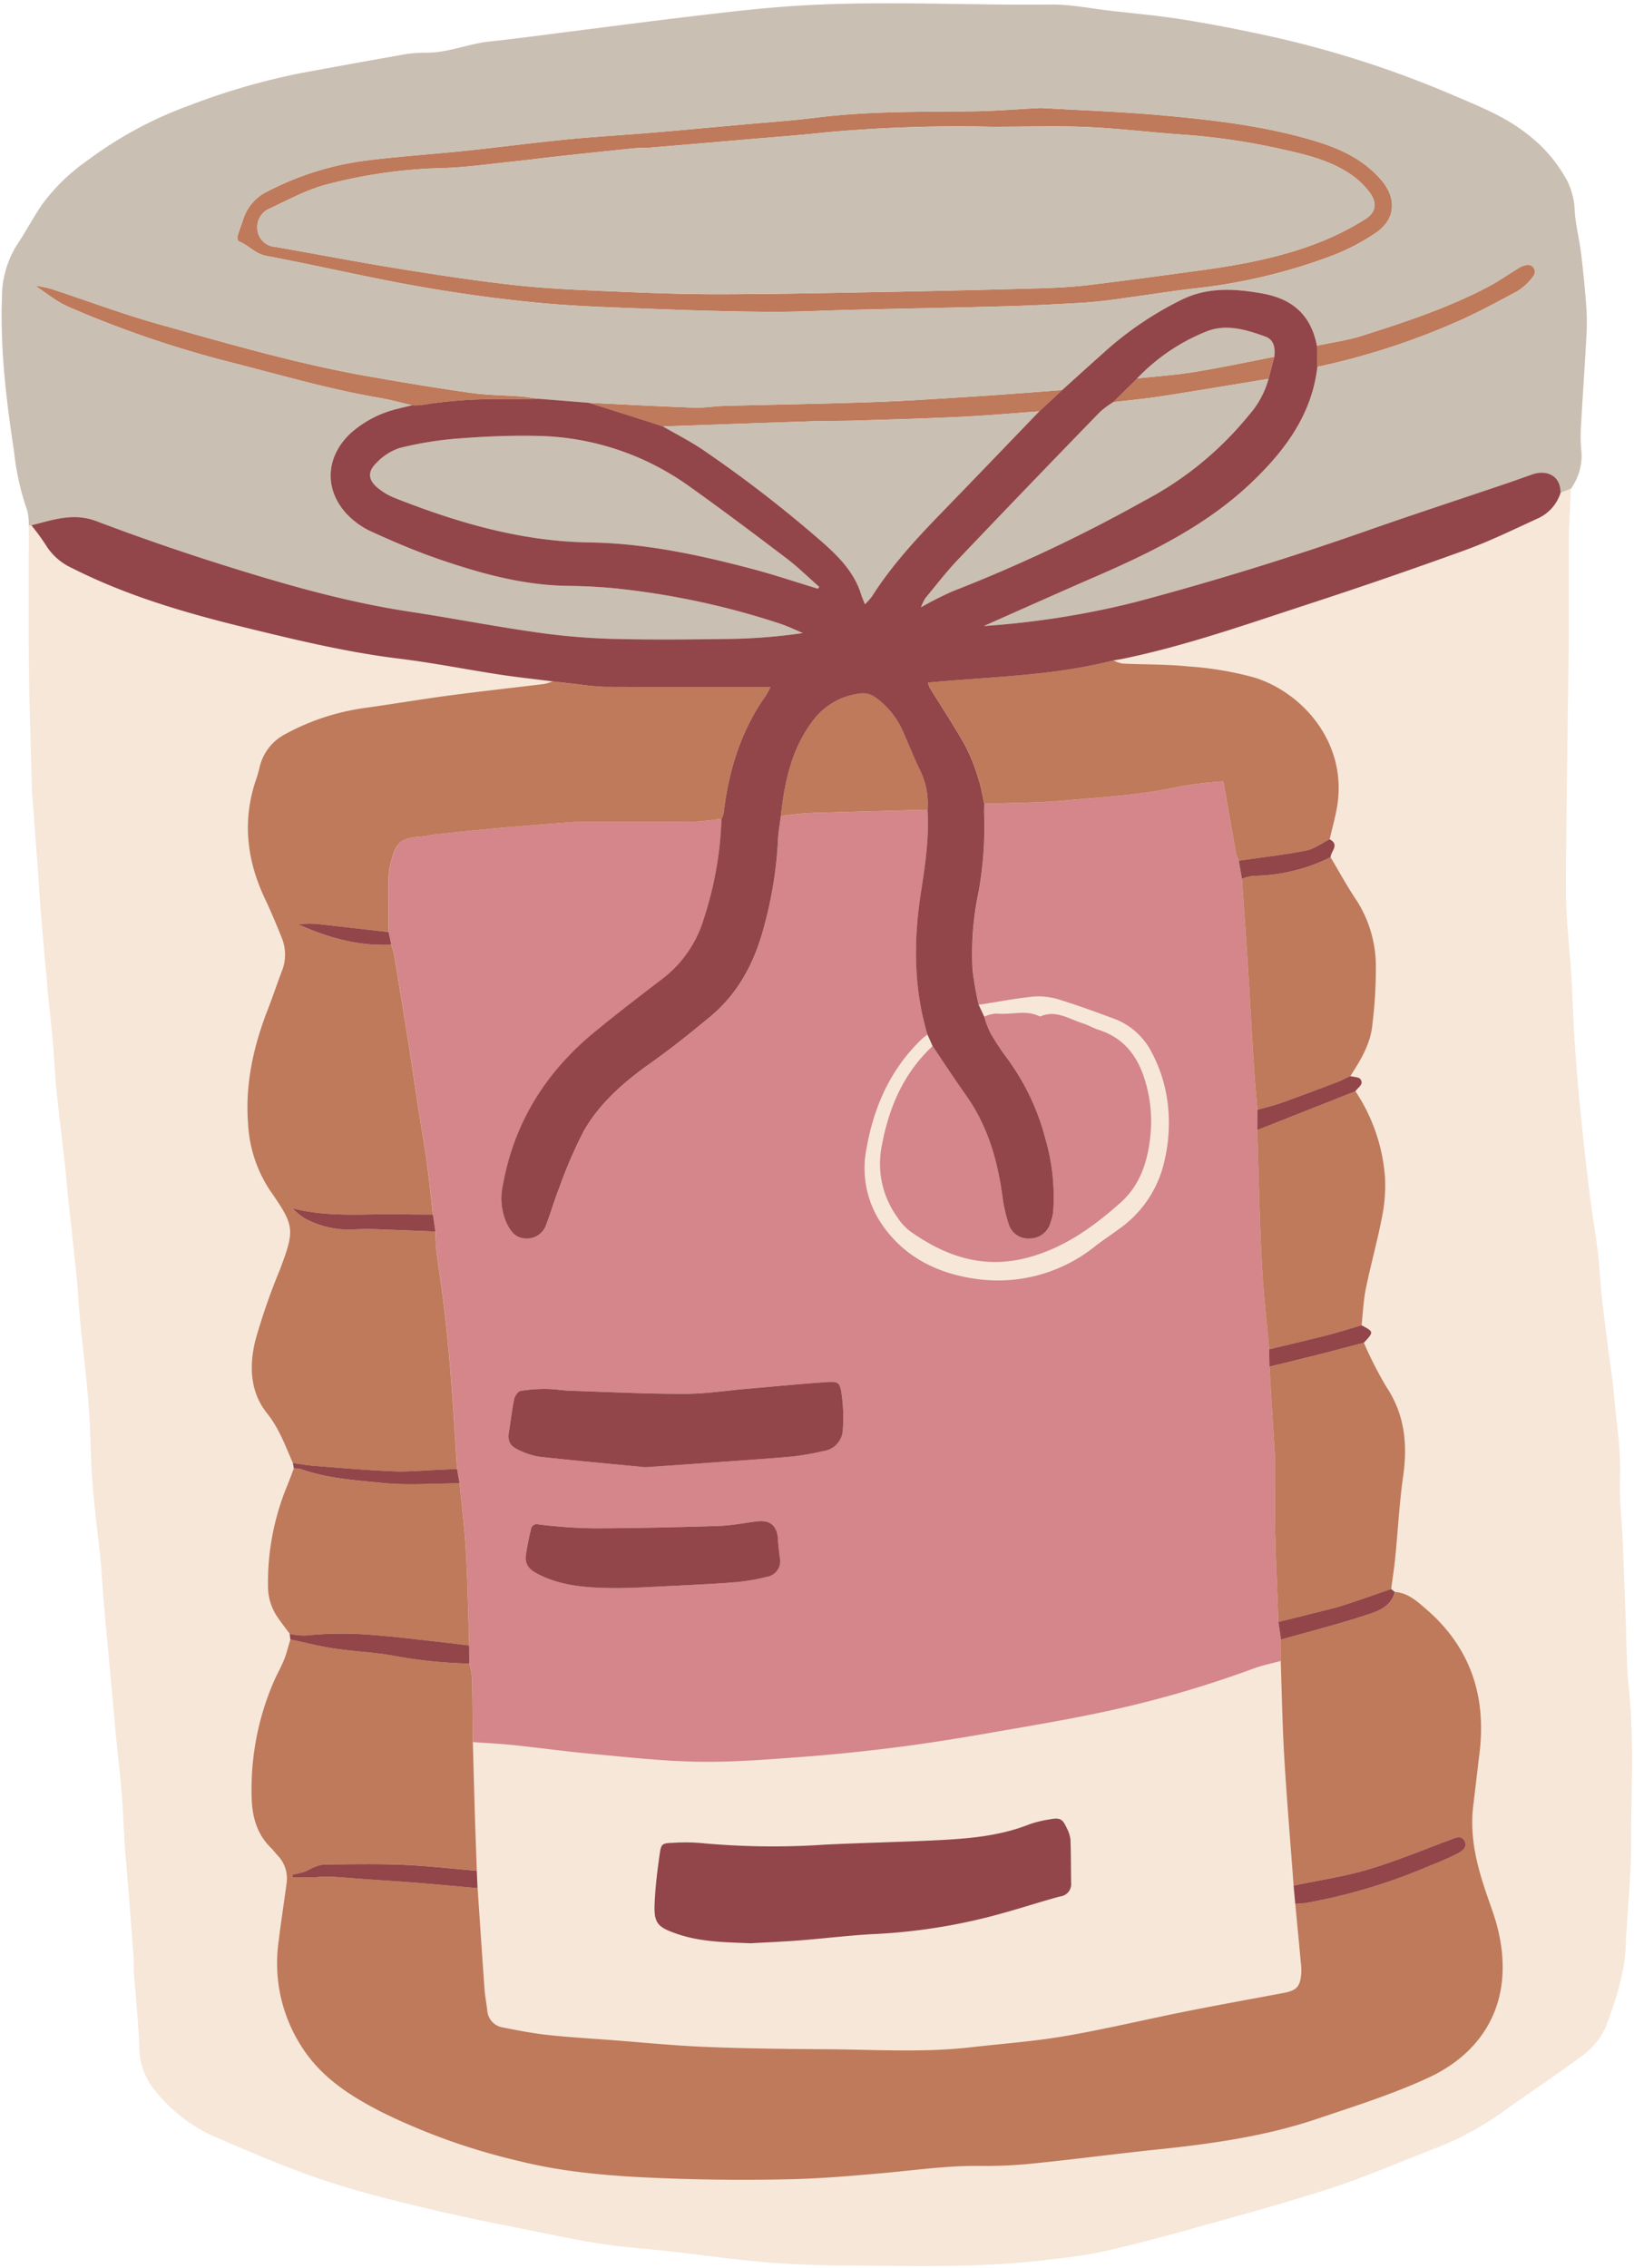
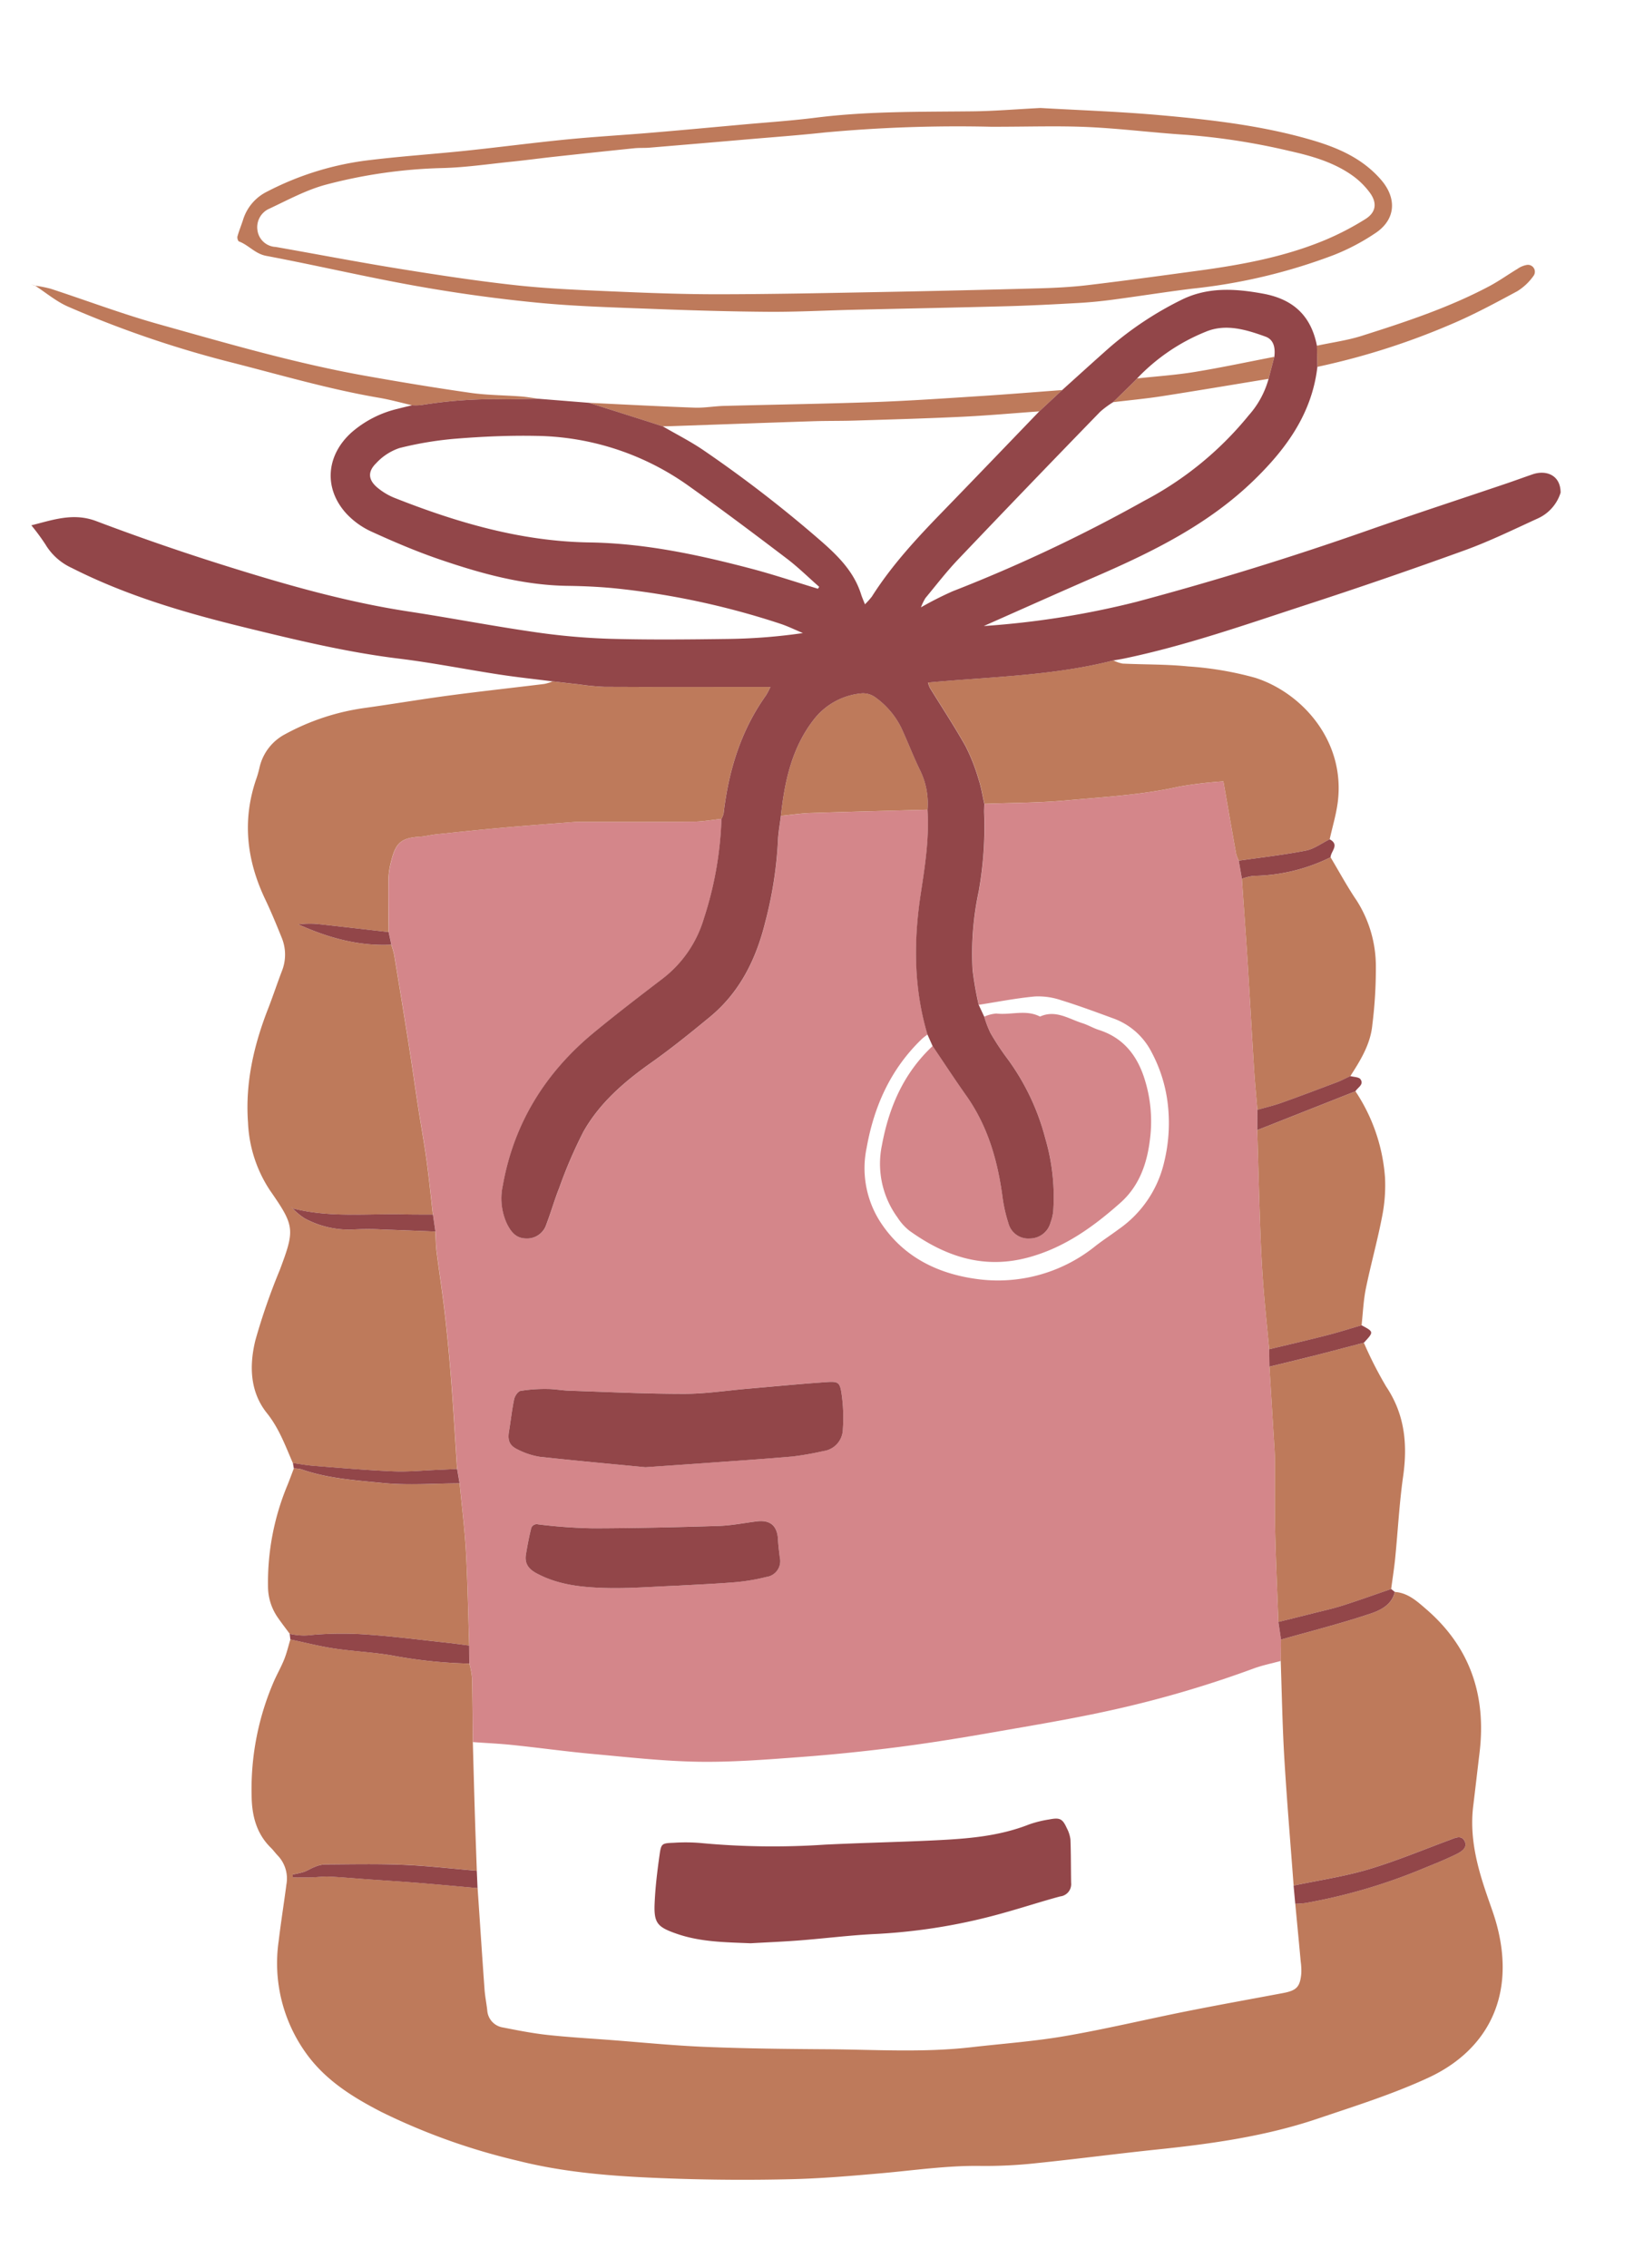
<svg xmlns="http://www.w3.org/2000/svg" height="408.5" preserveAspectRatio="xMidYMid meet" version="1.0" viewBox="-0.3 -0.6 294.3 408.5" width="294.3" zoomAndPan="magnify">
  <g id="change1_1">
-     <path d="M293.484,331.3c0,6.161-.7,12.319-.966,18.484-.222,5.083-1.777,9.811-3.531,14.5A12.977,12.977,0,0,1,284.2,370c-4.532,3.356-9.244,6.466-13.824,9.759a54.736,54.736,0,0,1-12.286,6.617c-6.267,2.423-12.447,5.115-18.828,7.189-8.421,2.737-16.987,5.04-25.52,7.425-5.165,1.444-10.358,2.815-15.591,3.981-3.211.715-6.515,1.03-9.788,1.44-11.612,1.454-23.283,1.108-34.94,1.042-5.195-.029-10.4-.155-15.579-.576-5.955-.483-11.877-1.361-17.818-2.029-3.727-.419-7.479-.644-11.187-1.184-3.884-.565-7.739-1.35-11.588-2.133-6.825-1.388-13.67-2.7-20.441-4.319-6.436-1.539-12.89-3.125-19.147-5.246-6.609-2.24-13.046-5.018-19.459-7.79a28.272,28.272,0,0,1-10.368-7.99,12.4,12.4,0,0,1-3.04-7.83c-.144-4.549-.649-9.087-.978-13.631-.065-.9.015-1.8-.05-2.7q-.492-6.681-1.028-13.359c-.175-2.226-.4-4.449-.549-6.677-.22-3.3-.334-6.615-.6-9.915-.254-3.2-.65-6.39-.963-9.586-.227-2.313-.418-4.629-.631-6.943-.523-5.69-1.063-11.378-1.566-17.069-.237-2.672-.361-5.353-.613-8.023-.26-2.752-.636-5.493-.919-8.244-.255-2.489-.518-4.98-.661-7.477-.24-4.2-.272-8.418-.6-12.611-.392-4.981-1.032-9.942-1.518-14.916-.252-2.579-.353-5.174-.611-7.753-.47-4.7-1.014-9.4-1.513-14.1-.226-2.132-.4-4.27-.632-6.4-.51-4.612-1.087-9.217-1.556-13.832-.281-2.757-.37-5.532-.615-8.292-.269-3.021-.622-6.035-.929-9.053-.064-.624-.08-1.252-.136-1.877-.339-3.824-.7-7.645-1.019-11.471-.235-2.852-.4-5.71-.608-8.564q-.5-6.816-1.022-13.631c-.02-.268-.033-.538-.04-.807-.187-7.352-.455-14.7-.537-22.057-.095-8.45-.026-16.9-.028-25.355a9.536,9.536,0,0,0-.26-2.652A46.654,46.654,0,0,1,2.262,80.909C.853,71.682-.267,62.437.056,53.075a17.8,17.8,0,0,1,2.776-9.682c1.548-2.292,2.823-4.77,4.379-7.057a34.94,34.94,0,0,1,8.258-8.046A71.655,71.655,0,0,1,33.88,18.369,122.81,122.81,0,0,1,54,12.55c5.719-1.047,11.437-2.1,17.164-3.1a25.9,25.9,0,0,1,5.067-.558C80.256,9,83.936,7.3,87.86,6.885c5.16-.547,10.3-1.263,15.451-1.911,6.747-.849,13.489-1.745,20.242-2.541,5.691-.671,11.384-1.369,17.1-1.807,16.066-1.232,32.16-.235,48.24-.406,3.645-.038,7.3.726,10.947,1.141,4.178.476,8.374.844,12.525,1.5,4.77.75,9.517,1.678,14.244,2.674a186.23,186.23,0,0,1,35.073,11.122c4.521,1.938,9.126,3.75,13.068,6.879a26.111,26.111,0,0,1,7.268,8.529,13.383,13.383,0,0,1,1.317,5.432c.157,2.486.814,4.935,1.118,7.418q.6,4.92.967,9.869a42.549,42.549,0,0,1,0,5.392c-.288,5.276-.658,10.548-.961,15.823a29.034,29.034,0,0,0-.008,4.044,10.177,10.177,0,0,1-1.813,7.372q-.16,3.339-.319,6.678c-.037.807-.075,1.615-.077,2.423-.009,7.014.043,14.028-.026,21.041-.139,14.1-.451,28.193-.463,42.29,0,5.172.664,10.342.974,15.517.236,3.932.337,7.872.6,11.8q.406,6.147,1.015,12.28.759,7.594,1.695,15.169c.435,3.54,1.057,7.056,1.49,10.6.3,2.483.376,4.993.644,7.48.355,3.283.794,6.557,1.208,9.833.3,2.388.714,4.766.913,7.162.444,5.344,1.4,10.636,1.191,16.051-.138,3.564.314,7.148.464,10.725.2,4.833.362,9.668.555,14.5.168,4.206.137,8.433.579,12.61C294.045,312.808,293.475,322.058,293.484,331.3Z" fill="#f7e7d9" />
-   </g>
+     </g>
  <g id="change2_1">
    <path d="M229.952,291.53c-.2-5.437-.456-10.872-.582-16.31-.1-4.2-.026-8.41-.041-12.615,0-.8-.04-1.608-.089-2.41q-.444-7.32-.9-14.639-.022-1.569-.043-3.139c-.364-3.894-.78-7.784-1.075-11.683-.254-3.373-.415-6.756-.537-10.137-.212-5.883-.362-11.767-.539-17.651q.012-1.827.025-3.656c-.2-2.4-.438-4.79-.589-7.188-.4-6.317-.74-12.638-1.141-18.956-.327-5.156-.706-10.31-1.061-15.465q-.282-1.631-.566-3.261a6.505,6.505,0,0,1-.472-1.2c-.783-4.364-1.54-8.733-2.3-13.084a74.916,74.916,0,0,0-7.9.933c-6.727,1.515-13.585,1.872-20.4,2.5-4.887.448-9.818.426-14.73.613-.012.538-.046,1.076-.034,1.613a65.939,65.939,0,0,1-.982,14.153,53.414,53.414,0,0,0-1.1,14.139,61.093,61.093,0,0,0,1.1,6.288c3.356-.522,6.7-1.187,10.073-1.5a12.705,12.705,0,0,1,4.757.675c3.249,1,6.441,2.194,9.636,3.365a12.518,12.518,0,0,1,6.664,6.02,26.233,26.233,0,0,1,2.854,8.917,29.634,29.634,0,0,1-.618,10.917,20.269,20.269,0,0,1-8.136,12c-1.368,1.018-2.8,1.95-4.151,2.991a27.952,27.952,0,0,1-20.657,6.1c-7.452-.842-14.035-3.9-18.269-10.537a17.893,17.893,0,0,1-2.359-13.185c1.34-7.54,4.347-14.208,9.923-19.586.32-.309.7-.56,1.045-.838-2.5-8.405-2.5-16.909-1.181-25.507.763-4.949,1.524-9.92,1.194-14.966-7.036.193-14.073.361-21.107.6-1.77.059-3.533.335-5.3.511-.184,1.509-.479,3.014-.532,4.528a71.5,71.5,0,0,1-2.278,14.565c-1.639,6.681-4.571,12.674-10,17.137-3.459,2.845-6.95,5.671-10.6,8.254-4.816,3.406-9.231,7.216-12.145,12.367a82.793,82.793,0,0,0-4.351,10.1c-.865,2.161-1.5,4.415-2.329,6.59a3.63,3.63,0,0,1-3.708,2.57c-1.815-.036-2.692-1.235-3.4-2.645a10.832,10.832,0,0,1-.75-6.862c1.988-11.257,7.676-20.386,16.442-27.612,4.01-3.305,8.139-6.47,12.269-9.626a21.218,21.218,0,0,0,7.512-10.9,64.2,64.2,0,0,0,3.162-17.93c-1.685.176-3.366.487-5.051.5-6.464.062-12.929.029-19.394.033-.719,0-1.44-.022-2.154.033-4.359.336-8.719.66-13.073,1.048-3.909.348-7.813.762-11.717,1.17-.972.1-1.93.368-2.9.426-3.3.2-4.378,1.054-5.17,4.323a14.576,14.576,0,0,0-.517,3.153c-.052,3.231.009,6.464.026,9.7q.246,1.139.49,2.278a15.757,15.757,0,0,1,.51,1.792q1.311,7.912,2.573,15.834c.625,3.965,1.181,7.939,1.792,11.906.475,3.082,1.044,6.151,1.466,9.24.447,3.267.771,6.551,1.148,9.827q.222,1.533.442,3.064c.076,1.247.088,2.5.244,3.743.476,3.788,1.072,7.562,1.5,11.356.459,4.064.832,8.139,1.146,12.217.395,5.145.692,10.3,1.031,15.446q.222,1.3.446,2.6c.39,4.091.909,8.174,1.136,12.273.313,5.636.4,11.284.59,16.927q.012,1.629.025,3.258a15.366,15.366,0,0,1,.483,2.548c.09,3.861.1,7.723.144,11.585,2.405.172,4.817.28,7.214.531,4.806.5,9.595,1.171,14.406,1.609,6.328.576,12.666,1.3,19.009,1.4,6.168.095,12.356-.4,18.518-.861,5.888-.44,11.77-1.053,17.626-1.806,5.676-.731,11.33-1.659,16.968-2.643,7.227-1.26,14.474-2.457,21.628-4.059a196.338,196.338,0,0,0,25.25-7.426c1.582-.585,3.258-.913,4.891-1.36q.033-1.922.068-3.844Q230.193,293.121,229.952,291.53Zm-92.237-8.111a35.829,35.829,0,0,1-5.545.942c-3.48.3-6.975.434-10.25.624-4.507.166-8.8.535-13.088.421s-8.573-.531-12.5-2.646c-1.486-.8-2.171-1.807-1.9-3.426.247-1.494.523-2.988.888-4.456a1.057,1.057,0,0,1,1.321-.929,92.731,92.731,0,0,0,9.879.71c7.531-.015,15.063-.192,22.591-.426,2.31-.071,4.609-.539,6.913-.825,2.411-.3,3.676.811,3.8,3.266.052,1.066.2,2.127.32,3.189A2.877,2.877,0,0,1,137.715,283.419Zm13.795-26.587a4.033,4.033,0,0,1-3.484,3.905,56.194,56.194,0,0,1-5.534.978c-5.256.465-10.523.806-15.786,1.188-3.211.232-6.423.449-10.759.751-5.6-.538-12.276-1.128-18.936-1.863a13.326,13.326,0,0,1-4.053-1.322c-1.532-.718-1.854-1.672-1.58-3.294.326-1.927.524-3.879.929-5.787.122-.572.686-1.4,1.159-1.484a27.469,27.469,0,0,1,4.774-.341c1.334,0,2.667.266,4,.31,6.9.228,13.794.572,20.69.57,3.825,0,7.65-.6,11.475-.929,4.722-.406,9.441-.868,14.168-1.192,2.1-.144,2.4.042,2.7,2.1A29.858,29.858,0,0,1,151.51,256.832ZM167.676,187.8c2.01,2.968,3.969,5.973,6.041,8.9,3.894,5.5,5.676,11.717,6.549,18.291a26.889,26.889,0,0,0,1.057,4.691,3.686,3.686,0,0,0,3.841,2.775,3.876,3.876,0,0,0,3.765-2.918,7.9,7.9,0,0,0,.48-2.077,37.421,37.421,0,0,0-1.434-13.025,42.089,42.089,0,0,0-6.759-14.269,46.739,46.739,0,0,1-3.117-4.714,18.49,18.49,0,0,1-1.12-2.94,6.346,6.346,0,0,1,2.185-.567c2.612.309,5.321-.767,7.853.549,2.8-1.279,5.153.408,7.63,1.19,1.023.323,1.967.895,2.988,1.222,4.206,1.345,6.687,4.328,8.065,8.374a25.261,25.261,0,0,1,1.115,11.361c-.536,4.458-1.99,8.443-5.35,11.419-4.851,4.3-10.029,8.038-16.492,9.8-8.106,2.211-15.017-.166-21.482-4.8a9.8,9.8,0,0,1-2.149-2.393,16.41,16.41,0,0,1-2.8-13C159.824,198.754,162.48,192.662,167.676,187.8Z" fill="#d4868a" />
  </g>
  <g id="change3_1">
    <path d="M269.228,345.887c3.536,12.848-1.5,22.754-12.3,27.746-6.409,2.963-13.218,5.1-19.928,7.366-9.31,3.147-18.988,4.515-28.729,5.53-7.315.761-14.608,1.729-21.924,2.478a84.219,84.219,0,0,1-9.95.5c-6.045-.1-12,.79-17.985,1.319-5.362.473-10.736.938-16.112,1.067q-10.24.248-20.492-.08c-9.688-.326-19.389-.851-28.836-3.241A115,115,0,0,1,68.427,379.8c-5.1-2.622-10-5.64-13.5-10.455a27.78,27.78,0,0,1-5.03-20.383c.4-3.381.948-6.744,1.382-10.122a6,6,0,0,0-1.548-5.231c-.437-.451-.8-.974-1.249-1.412-2.626-2.573-3.421-5.848-3.462-9.343a48.814,48.814,0,0,1,4.047-20.709c.584-1.311,1.3-2.566,1.831-3.9.458-1.152.738-2.375,1.1-3.567,2.61.55,5.2,1.222,7.835,1.619,3.431.518,6.92.662,10.337,1.247a85.666,85.666,0,0,0,14.064,1.488,15.366,15.366,0,0,1,.483,2.548c.09,3.861.1,7.723.144,11.585.122,4.355.234,8.709.368,13.063.1,3.37.233,6.74.352,10.109-4.453-.374-8.9-.9-13.36-1.083-4.665-.195-9.343-.084-14.015-.061a5.419,5.419,0,0,0-1.8.446c-.67.252-1.28.667-1.954.9a17.913,17.913,0,0,1-2.033.471l.043.522c1.111,0,2.223.021,3.333-.006,1.072-.026,2.146-.189,3.212-.138,2.318.112,4.632.325,6.948.49,3.033.216,6.068.4,9.1.643,3.558.286,7.112.62,10.667.933.412,6.085.811,12.17,1.248,18.254.09,1.247.342,2.482.485,3.726a3.342,3.342,0,0,0,2.868,3.139c2.634.52,5.279,1.04,7.944,1.333,3.743.412,7.508.623,11.264.908,5.726.435,11.446,1.016,17.18,1.25,7.266.3,14.545.378,21.819.425,8.709.056,17.429.636,26.125-.363,5.61-.645,11.263-1.047,16.82-2,7.326-1.262,14.57-3,21.864-4.46,5.8-1.158,11.624-2.2,17.436-3.293,2.451-.462,3.073-1.1,3.3-3.507a11.592,11.592,0,0,0-.1-2.142c-.32-3.48-.655-6.959-.984-10.439a16.294,16.294,0,0,0,1.88-.14,100.979,100.979,0,0,0,20.33-5.869c2.232-.931,4.5-1.794,6.667-2.857.882-.432,2.212-1.141,1.656-2.364-.586-1.288-1.807-.6-2.83-.218-4.872,1.807-9.685,3.818-14.658,5.287-4.352,1.285-8.888,1.945-13.343,2.881-.568-7.669-1.221-15.333-1.678-23.008-.345-5.809-.44-11.632-.646-17.449q.033-1.922.068-3.844c5.375-1.528,10.805-2.894,16.1-4.673,1.794-.6,3.853-1.578,4.4-3.907,2.365.166,4.01,1.7,5.654,3.118,7.913,6.842,10.827,15.572,9.592,25.829-.386,3.2-.749,6.413-1.142,9.617-.685,5.6.69,10.875,2.491,16.088C268.105,342.477,268.752,344.159,269.228,345.887ZM48.308,213.775a23.956,23.956,0,0,1-3.936-12.146c-.526-7.1,1.019-13.9,3.595-20.5.88-2.255,1.638-4.557,2.5-6.818a7.989,7.989,0,0,0-.03-6.026c-.937-2.328-1.895-4.652-2.973-6.917-3.387-7.118-4.19-14.391-1.522-21.921a18.655,18.655,0,0,0,.5-1.811,9.025,9.025,0,0,1,4.613-6,41.853,41.853,0,0,1,14.481-4.746c5.056-.707,10.091-1.561,15.151-2.234,5.681-.755,11.381-1.372,17.069-2.073a8.575,8.575,0,0,0,1.48-.455c1.591.181,3.181.369,4.773.54a44.377,44.377,0,0,0,4.525.441c8.987.041,17.974.019,26.962.019h2.955a13.685,13.685,0,0,1-.8,1.525c-4.541,6.372-6.732,13.582-7.628,21.261a3.969,3.969,0,0,1-.388.974c-1.685.176-3.366.487-5.051.5-6.464.062-12.929.029-19.394.033-.719,0-1.44-.022-2.154.033-4.359.336-8.719.66-13.073,1.048-3.909.348-7.813.762-11.717,1.17-.972.1-1.93.368-2.9.426-3.3.2-4.378,1.054-5.17,4.323a14.576,14.576,0,0,0-.517,3.153c-.052,3.231.009,6.464.026,9.7-4.243-.483-8.485-.973-12.73-1.443a15.491,15.491,0,0,0-1.879-.062c-.511,0-1.021.066-1.667.113,5.465,2.468,10.932,3.954,16.766,3.67a15.757,15.757,0,0,1,.51,1.792q1.311,7.912,2.573,15.834c.625,3.965,1.181,7.939,1.792,11.906.475,3.082,1.044,6.151,1.466,9.24.447,3.267.771,6.551,1.148,9.827-1.7-.01-3.393.008-5.088-.034-6.742-.164-13.538.653-20.195-1.086a11.966,11.966,0,0,0,2.192,1.823,16.857,16.857,0,0,0,9.059,1.977,44.692,44.692,0,0,1,5.11.031c3.122.1,6.242.232,9.362.352.078,1.248.09,2.505.246,3.744.476,3.788,1.072,7.562,1.5,11.356.459,4.064.832,8.139,1.146,12.217.395,5.145.692,10.3,1.031,15.446-1.159.055-2.318.118-3.478.164-2.672.106-5.351.38-8.014.266-4.8-.2-9.6-.626-14.391-.993-1.237-.095-2.463-.325-3.694-.494-1.353-3.105-2.477-6.259-4.678-9.007-3.087-3.854-3.183-8.6-2.074-13.124a113.757,113.757,0,0,1,4.4-12.668C52.845,220.805,52.784,220.219,48.308,213.775Zm3.833,3.03.208.19a.539.539,0,0,0-.072-.153C52.252,216.813,52.188,216.816,52.141,216.805ZM225.8,121.483a59.584,59.584,0,0,0-12.119-2.055c-3.906-.4-7.86-.321-11.791-.509a6.138,6.138,0,0,1-1.652-.579c-10.9,2.792-22.145,2.935-33.382,3.986a6.108,6.108,0,0,0,.342.949c2.156,3.507,4.432,6.946,6.44,10.535a33.9,33.9,0,0,1,2.339,5.965c.472,1.426.7,2.933,1.032,4.4,4.912-.187,9.843-.165,14.73-.613,6.82-.626,13.678-.983,20.405-2.5a74.916,74.916,0,0,1,7.9-.933c.762,4.351,1.519,8.72,2.3,13.084a6.505,6.505,0,0,0,.472,1.2c4.029-.582,8.082-1.036,12.073-1.813,1.508-.294,2.87-1.337,4.3-2.039.5-2.264,1.191-4.506,1.469-6.8C241.982,132.841,234.223,124.194,225.8,121.483ZM229.37,275.22c.126,5.438.382,10.873.582,16.31,2.056-.511,4.114-1.016,6.167-1.536,1.8-.456,3.619-.852,5.386-1.414,2.938-.935,5.84-1.982,8.757-2.982.246-1.861.542-3.718.728-5.586.486-4.9.737-9.826,1.427-14.693.822-5.8.31-11.165-3.055-16.188a70.329,70.329,0,0,1-4.015-7.886c-3.177.826-6.351,1.665-9.532,2.474-2.487.632-4.983,1.226-7.475,1.837q.451,7.319.9,14.639c.049.8.086,1.607.089,2.41C229.344,266.81,229.273,271.017,229.37,275.22Zm-160.639-8.7c-4.953-.491-9.994-.806-14.774-2.486a5.906,5.906,0,0,0-1.335-.151c-.381,1-.743,2-1.145,2.994a45.588,45.588,0,0,0-3.506,18.241,9.824,9.824,0,0,0,1.7,5.53c.705,1.029,1.472,2.015,2.211,3.02a11.219,11.219,0,0,0,4.176.186,62.528,62.528,0,0,1,9.888-.043c4.778.332,9.536.952,14.3,1.463,1.323.142,2.641.335,3.961.5-.186-5.643-.277-11.291-.59-16.927-.227-4.1-.746-8.182-1.136-12.273C77.891,266.592,73.27,266.97,68.731,266.521ZM239.347,153.806a32.264,32.264,0,0,1-13.916,3.356,10.061,10.061,0,0,0-2.052.519c.355,5.155.734,10.309,1.061,15.465.4,6.318.743,12.639,1.141,18.956.151,2.4.389,4.791.589,7.188,1.443-.413,2.912-.752,4.323-1.255,3.346-1.191,6.668-2.448,9.989-3.706.831-.315,1.619-.739,2.427-1.113,1.842-2.864,3.643-5.77,3.965-9.257a81.568,81.568,0,0,0,.632-10.41,22.054,22.054,0,0,0-3.454-11.95C242.348,159.094,240.906,156.41,239.347,153.806Zm4.485,42.148-17.687,6.992c.177,5.884.327,11.768.539,17.651.122,3.381.283,6.764.537,10.137.295,3.9.711,7.789,1.075,11.683,3.427-.825,6.863-1.614,10.278-2.487,2.137-.545,4.241-1.216,6.36-1.831.246-2.21.329-4.454.772-6.625.873-4.281,2.064-8.5,2.889-12.789a28.662,28.662,0,0,0,.559-7.2A32.15,32.15,0,0,0,243.832,195.954ZM42.738,42.886c-.185-.069-.342-.637-.268-.905.277-1,.671-1.959.993-2.944A8.41,8.41,0,0,1,47.829,33.9a53.483,53.483,0,0,1,18.676-5.692c5.685-.685,11.406-1.063,17.1-1.66,6.051-.633,12.085-1.433,18.139-2.029,5.08-.5,10.181-.788,15.269-1.215,5.442-.457,10.879-.963,16.318-1.457,4.459-.405,8.933-.7,13.374-1.261,9.382-1.177,18.8-1.03,28.224-1.136,3.762-.042,7.522-.359,12.172-.6,6.651.386,14.185.636,21.681,1.307,8.915.8,17.826,1.816,26.479,4.265,4.961,1.4,9.662,3.289,13.192,7.375,2.807,3.25,2.679,7.033-.9,9.5a38.993,38.993,0,0,1-7.591,4.021,101.509,101.509,0,0,1-25.55,6.075c-4.794.592-9.568,1.357-14.358,1.991-2.041.271-4.1.474-6.151.588-4.3.241-8.6.466-12.9.583-9.155.249-18.313.419-27.469.635-5.111.12-10.224.4-15.334.368-7-.047-14-.256-21-.525-6.9-.265-13.811-.448-20.675-1.114-7.292-.708-14.573-1.716-21.786-3C65.676,49.307,56.7,47.188,47.64,45.481,45.628,45.1,44.482,43.533,42.738,42.886Zm3.342-1.948a3.462,3.462,0,0,0,3.27,2.938c7.405,1.3,14.789,2.724,22.21,3.921,6.977,1.126,13.971,2.2,20.993,2.969,5.7.626,11.439.858,17.168,1.107,6.455.279,12.919.534,19.379.526,9.878-.011,19.756-.226,29.632-.41q14.007-.262,28.012-.654c2.954-.082,5.92-.228,8.853-.577,6.664-.792,13.313-1.709,19.964-2.61,7.652-1.037,15.236-2.428,22.423-5.361a50,50,0,0,0,7.635-3.929c1.974-1.238,2.146-2.977.75-4.825a14.052,14.052,0,0,0-2.822-2.827c-3.472-2.557-7.563-3.714-11.677-4.633a120.349,120.349,0,0,0-18.563-2.891c-5.895-.378-11.77-1.129-17.668-1.4-5.293-.241-10.607-.051-17.368-.051a260.422,260.422,0,0,0-30.011,1.029c-4.629.5-9.276.838-13.916,1.238q-8.83.764-17.663,1.5c-.895.074-1.8.01-2.693.1q-7.21.738-14.417,1.529c-2.579.281-5.15.632-7.731.895-4.187.426-8.373,1.052-12.569,1.149a90.445,90.445,0,0,0-20.7,2.944c-3.68.957-7.128,2.862-10.611,4.489A3.646,3.646,0,0,0,46.08,40.938ZM186.893,73.491l4.12-3.837c-4.9.364-9.8.766-14.71,1.08-6.34.406-12.681.852-19.03,1.079-9.044.324-18.095.453-27.143.694-1.783.048-3.568.378-5.343.314-6.345-.228-12.685-.57-19.027-.869q4.9,1.554,9.8,3.11c1.167.371,2.332.751,3.5,1.127.628-.015,1.256-.025,1.884-.047,8.411-.293,16.822-.6,25.234-.875,2.486-.081,4.976-.037,7.463-.115,6.447-.2,12.9-.379,19.338-.688C177.622,74.241,182.255,73.822,186.893,73.491Zm-112.977-1.1a10.564,10.564,0,0,0,1.613-.026,80.745,80.745,0,0,1,14.7-1.048c2.152.037,4.306-.058,6.459-.093-1.048-.142-2.092-.337-3.145-.416-3.032-.23-6.095-.225-9.1-.652-6.274-.893-12.529-1.932-18.769-3.039-12.7-2.254-25.068-5.872-37.46-9.346-6.546-1.836-12.929-4.253-19.4-6.368a20.985,20.985,0,0,0-2.778-.543c1.981,1.288,3.836,2.869,5.974,3.791a191.229,191.229,0,0,0,28.893,9.906C49.911,66.835,58.82,69.486,68,71.049,69.989,71.388,71.944,71.939,73.916,72.392ZM5.953,50.846c.028.006.057.009.086.015-.021-.014-.041-.029-.062-.042ZM274.7,47.115a4.21,4.21,0,0,0-1.681.707c-1.69,1.013-3.3,2.174-5.033,3.1-7.314,3.887-15.15,6.472-23.007,8.963-2.621.831-5.39,1.2-8.091,1.78q.042,1.9.085,3.808a129.228,129.228,0,0,0,24.011-7.638c4.115-1.733,8.068-3.873,12.006-5.993a10.05,10.05,0,0,0,2.9-2.738A1.248,1.248,0,0,0,274.7,47.115ZM5.953,50.846l.024-.027-.7-.214Zm151.481,74.2a3.792,3.792,0,0,0-2.475-.775,12.286,12.286,0,0,0-8.552,4.558c-4.057,5.119-5.381,11.211-6.054,17.514,1.765-.176,3.528-.452,5.3-.511,7.034-.235,14.071-.4,21.107-.6a13.54,13.54,0,0,0-1.316-7.051c-1.218-2.5-2.212-5.1-3.37-7.625A14.839,14.839,0,0,0,157.434,125.048ZM204.5,67.56h.006l.024-.026Zm-4.324,4.279c2.917-.352,5.846-.622,8.747-1.072,6.427-1,12.841-2.084,19.26-3.134q.519-1.984,1.037-3.967c-4.8.923-9.58,1.95-14.4,2.735-3.41.555-6.874.784-10.313,1.158l-.491.525Z" fill="#be7a5b" />
  </g>
  <g id="change4_1">
-     <path d="M285.41,60.173a42.549,42.549,0,0,0,0-5.392q-.36-4.944-.967-9.869c-.3-2.483-.961-4.932-1.118-7.418a13.383,13.383,0,0,0-1.317-5.432,26.111,26.111,0,0,0-7.268-8.529c-3.942-3.129-8.547-4.941-13.068-6.879A186.23,186.23,0,0,0,226.6,5.532c-4.727-1-9.474-1.924-14.244-2.674-4.151-.653-8.347-1.021-12.525-1.5C196.187.946,192.533.182,188.888.22c-16.08.171-32.174-.826-48.24.406-5.711.438-11.4,1.136-17.095,1.807-6.753.8-13.495,1.692-20.242,2.541C98.162,5.622,93.02,6.338,87.86,6.885,83.936,7.3,80.256,9,76.229,8.892a25.9,25.9,0,0,0-5.067.558c-5.727,1-11.445,2.053-17.164,3.1A122.81,122.81,0,0,0,33.88,18.369,71.655,71.655,0,0,0,15.469,28.29a34.94,34.94,0,0,0-8.258,8.046C5.655,38.623,4.38,41.1,2.832,43.393A17.8,17.8,0,0,0,.056,53.075c-.323,9.362.8,18.607,2.206,27.834A46.654,46.654,0,0,0,4.613,91.355a9.536,9.536,0,0,1,.26,2.652l.236.013.236,0c3.846-.959,7.541-2.33,11.692-.757Q28.238,97.5,39.68,101.1c11.037,3.478,22.152,6.689,33.635,8.44,7.533,1.149,15.021,2.6,22.561,3.687a119.1,119.1,0,0,0,13.67,1.225c7.188.2,14.387.129,21.579.024a102.254,102.254,0,0,0,13.184-1.054c-1.358-.566-2.686-1.225-4.079-1.684a141.345,141.345,0,0,0-29.145-6.31c-3.032-.326-6.094-.468-9.145-.51-8.017-.11-15.622-2.217-23.107-4.78-4.153-1.423-8.212-3.155-12.207-4.981a14.3,14.3,0,0,1-4.554-3.268C57.95,87.349,58.44,81.42,63,77.3a19.389,19.389,0,0,1,8.3-4.266c.867-.228,1.741-.431,2.612-.645-1.972-.453-3.927-1-5.919-1.343-9.177-1.563-18.086-4.214-27.091-6.491a191.229,191.229,0,0,1-28.893-9.906c-2.139-.923-3.993-2.5-5.974-3.792a21.15,21.15,0,0,1,2.778.544c6.47,2.115,12.853,4.532,19.4,6.368,12.392,3.474,24.762,7.092,37.46,9.346,6.24,1.107,12.5,2.146,18.769,3.039,3,.427,6.065.422,9.1.652,1.053.079,2.1.274,3.145.416l9.072.727c6.343.3,12.683.641,19.028.869,1.775.064,3.56-.266,5.343-.314,9.048-.241,18.1-.37,27.143-.694,6.349-.227,12.69-.673,19.03-1.079,4.906-.314,9.807-.716,14.71-1.08,2.858-2.571,5.7-5.164,8.578-7.708A61.02,61.02,0,0,1,212.306,53.5c4.778-2.446,9.783-2.155,14.924-1.2,5.433,1,8.609,4.005,9.66,9.364,2.7-.58,5.47-.949,8.091-1.78,7.857-2.491,15.693-5.076,23.007-8.963,1.735-.922,3.343-2.083,5.033-3.1a4.21,4.21,0,0,1,1.681-.707A1.248,1.248,0,0,1,275.9,49.1a10.05,10.05,0,0,1-2.9,2.738c-3.938,2.12-7.891,4.26-12.006,5.993a129.228,129.228,0,0,1-24.011,7.638c-.975,8.415-5.608,14.772-11.468,20.456-8.148,7.9-18.1,12.818-28.353,17.271-6.735,2.925-13.433,5.934-20.263,8.957a154.867,154.867,0,0,0,27.424-4.337q21.047-5.661,41.619-12.839c8.288-2.908,16.64-5.635,24.96-8.451,1.613-.546,3.211-1.134,4.821-1.689,2.468-.85,5.062.13,5.082,3.278l1.831-.7a10.177,10.177,0,0,0,1.813-7.372A29.034,29.034,0,0,1,284.449,76C284.752,70.721,285.122,65.449,285.41,60.173ZM247.558,41.307a38.993,38.993,0,0,1-7.591,4.021,101.509,101.509,0,0,1-25.55,6.075c-4.794.592-9.568,1.357-14.358,1.991-2.041.271-4.1.474-6.151.588-4.3.241-8.6.466-12.9.583-9.155.249-18.313.419-27.469.635-5.111.12-10.224.4-15.334.368-7-.047-14-.256-21-.525-6.9-.265-13.811-.448-20.675-1.114-7.292-.708-14.573-1.716-21.786-3C65.676,49.307,56.7,47.188,47.64,45.481c-2.012-.379-3.158-1.948-4.9-2.595-.185-.069-.342-.637-.268-.905.277-1,.671-1.959.993-2.944A8.41,8.41,0,0,1,47.829,33.9a53.483,53.483,0,0,1,18.676-5.692c5.685-.685,11.406-1.063,17.1-1.66,6.051-.633,12.085-1.433,18.139-2.029,5.08-.5,10.181-.788,15.269-1.215,5.442-.457,10.879-.963,16.318-1.457,4.459-.405,8.933-.7,13.374-1.261,9.382-1.177,18.8-1.03,28.224-1.136,3.762-.042,7.522-.359,12.172-.6,6.651.386,14.185.636,21.681,1.307,8.915.8,17.826,1.816,26.479,4.265,4.961,1.4,9.662,3.289,13.192,7.375C251.262,35.054,251.134,38.837,247.558,41.307ZM141.4,100c2.054,1.559,3.9,3.388,5.846,5.094l-.227.344c-4.008-1.215-7.984-2.555-12.033-3.621-9.55-2.513-19.176-4.569-29.127-4.718-12.293-.183-23.879-3.583-35.2-8.067a11.534,11.534,0,0,1-2.773-1.636c-1.835-1.429-2.072-2.956-.441-4.557A10.093,10.093,0,0,1,71.642,80.1a62.783,62.783,0,0,1,10.314-1.7c4.736-.378,9.507-.585,14.257-.494a48.355,48.355,0,0,1,27.669,9.114C129.8,91.234,135.611,95.6,141.4,100Zm28.088-8.458c-4.641,4.777-9.16,9.647-12.75,15.3a13.089,13.089,0,0,1-1.259,1.408c-.292-.752-.531-1.276-.7-1.821-1.274-4.039-4.131-6.882-7.2-9.565a228.491,228.491,0,0,0-21.1-16.31c-2.358-1.619-4.936-2.915-7.414-4.359.628-.015,1.256-.025,1.884-.047,8.411-.293,16.822-.6,25.234-.875,2.486-.081,4.976-.037,7.463-.115,6.447-.2,12.9-.379,19.338-.688,4.641-.223,9.274-.642,13.912-.973C181.093,79.509,175.312,85.544,169.488,91.538ZM205.8,89.592a275.755,275.755,0,0,1-34.514,16.3,62.472,62.472,0,0,0-5.7,2.895,9.676,9.676,0,0,1,.806-1.67c1.944-2.349,3.809-4.777,5.908-6.981q12.714-13.355,25.566-26.576a17.143,17.143,0,0,1,2.322-1.72c2.917-.352,5.846-.622,8.747-1.072,6.427-1,12.841-2.084,19.26-3.134a16.357,16.357,0,0,1-3.559,6.551A60.448,60.448,0,0,1,205.8,89.592ZM214.822,66.4c-3.412.556-6.877.784-10.319,1.159a35.2,35.2,0,0,1,12.362-8.411c3.607-1.509,7.277-.383,10.758.874,1.565.565,1.788,2.106,1.6,3.643C224.425,64.589,219.643,65.616,214.822,66.4Zm31.547-32.368c1.4,1.848,1.224,3.587-.75,4.825a50,50,0,0,1-7.635,3.929c-7.187,2.933-14.771,4.324-22.423,5.361-6.651.9-13.3,1.818-19.964,2.61-2.933.349-5.9.495-8.853.577q-14,.391-28.012.654c-9.876.184-19.754.4-29.632.41-6.46.008-12.924-.247-19.379-.526-5.729-.249-11.473-.481-17.168-1.107C85.531,50,78.537,48.923,71.56,47.8c-7.421-1.2-14.8-2.623-22.21-3.921a3.462,3.462,0,0,1-3.27-2.938,3.646,3.646,0,0,1,1.879-3.829c3.483-1.627,6.931-3.532,10.611-4.489a90.445,90.445,0,0,1,20.7-2.944c4.2-.1,8.382-.723,12.569-1.149,2.581-.263,5.152-.614,7.731-.895q7.206-.788,14.417-1.529c.891-.091,1.8-.027,2.693-.1q8.832-.735,17.663-1.5c4.64-.4,9.287-.739,13.916-1.238a260.422,260.422,0,0,1,30.011-1.029c6.761,0,12.075-.19,17.368.051,5.9.27,11.773,1.021,17.668,1.4a120.349,120.349,0,0,1,18.563,2.891c4.114.919,8.2,2.076,11.677,4.633A14.052,14.052,0,0,1,246.369,34.033Z" fill="#cabfb3" />
-   </g>
+     </g>
  <g id="change5_1">
    <path d="M275.715,84.837c-1.61.555-3.208,1.143-4.821,1.689-8.32,2.816-16.672,5.543-24.96,8.451q-20.566,7.216-41.619,12.839a154.867,154.867,0,0,1-27.424,4.337c6.83-3.023,13.528-6.032,20.263-8.957,10.25-4.453,20.205-9.367,28.353-17.271,5.86-5.684,10.493-12.041,11.468-20.456q-.042-1.9-.085-3.808c-1.051-5.359-4.227-8.36-9.66-9.364-5.141-.951-10.146-1.242-14.924,1.2a61.02,61.02,0,0,0-12.715,8.445c-2.881,2.544-5.72,5.137-8.578,7.708l-4.12,3.837c-5.8,6.018-11.581,12.053-17.4,18.047-4.641,4.777-9.16,9.647-12.75,15.3a13.089,13.089,0,0,1-1.259,1.408c-.292-.752-.531-1.276-.7-1.821-1.274-4.039-4.131-6.882-7.2-9.565a228.491,228.491,0,0,0-21.1-16.31c-2.358-1.619-4.936-2.915-7.414-4.359-1.165-.376-2.33-.756-3.5-1.127q-4.9-1.558-9.8-3.11l-9.073-.727c-2.153.035-4.307.13-6.459.093a80.745,80.745,0,0,0-14.7,1.048,10.564,10.564,0,0,1-1.613.026c-.871.214-1.745.417-2.612.645A19.389,19.389,0,0,0,63,77.3C58.44,81.42,57.95,87.349,62.072,91.89a14.3,14.3,0,0,0,4.554,3.268c3.995,1.826,8.054,3.558,12.207,4.981,7.485,2.563,15.09,4.67,23.107,4.78,3.051.042,6.113.184,9.145.51a141.345,141.345,0,0,1,29.145,6.31c1.393.459,2.721,1.118,4.079,1.684a102.254,102.254,0,0,1-13.184,1.054c-7.192.1-14.391.176-21.579-.024a119.1,119.1,0,0,1-13.67-1.225c-7.54-1.087-15.028-2.538-22.561-3.687-11.483-1.751-22.6-4.962-33.635-8.44q-11.424-3.6-22.643-7.843c-4.151-1.573-7.846-.2-11.692.757a38.16,38.16,0,0,1,2.548,3.459,10.711,10.711,0,0,0,4.721,4.212c9.925,5.035,20.511,8.112,31.248,10.738,9.153,2.238,18.306,4.452,27.692,5.6,6.051.74,12.045,1.941,18.075,2.865,3.192.489,6.408.829,9.613,1.236,1.591.181,3.181.369,4.773.54a44.377,44.377,0,0,0,4.525.441c8.987.041,17.974.019,26.962.019h2.955a13.685,13.685,0,0,1-.8,1.525c-4.541,6.372-6.732,13.582-7.628,21.261a4.028,4.028,0,0,1-.387.975,64.238,64.238,0,0,1-3.163,17.929,21.218,21.218,0,0,1-7.512,10.9c-4.13,3.156-8.259,6.321-12.269,9.626-8.766,7.226-14.454,16.355-16.442,27.612a10.832,10.832,0,0,0,.75,6.862c.709,1.41,1.586,2.609,3.4,2.645a3.63,3.63,0,0,0,3.708-2.57c.833-2.175,1.464-4.429,2.329-6.59a82.793,82.793,0,0,1,4.351-10.1c2.914-5.151,7.329-8.961,12.145-12.367,3.654-2.583,7.145-5.409,10.6-8.254,5.427-4.463,8.359-10.456,10-17.137a71.5,71.5,0,0,0,2.278-14.565c.053-1.514.348-3.019.532-4.527.673-6.3,2-12.4,6.054-17.515a12.286,12.286,0,0,1,8.552-4.558,3.792,3.792,0,0,1,2.475.775,14.839,14.839,0,0,1,4.638,5.514c1.158,2.526,2.152,5.13,3.37,7.625a13.54,13.54,0,0,1,1.316,7.051c.33,5.046-.431,10.017-1.194,14.966-1.324,8.6-1.32,17.1,1.18,25.507l.932,2.093c2.01,2.968,3.969,5.973,6.041,8.9,3.894,5.5,5.676,11.717,6.549,18.291a26.889,26.889,0,0,0,1.057,4.691,3.686,3.686,0,0,0,3.841,2.775,3.876,3.876,0,0,0,3.765-2.918,7.9,7.9,0,0,0,.48-2.077,37.421,37.421,0,0,0-1.434-13.025,42.089,42.089,0,0,0-6.759-14.269,46.739,46.739,0,0,1-3.117-4.714,18.59,18.59,0,0,1-1.121-2.94q-.5-1.072-1-2.143a61.093,61.093,0,0,1-1.1-6.288,53.414,53.414,0,0,1,1.1-14.139,65.939,65.939,0,0,0,.982-14.153c-.012-.537.022-1.075.034-1.613-.335-1.471-.56-2.978-1.032-4.4a33.9,33.9,0,0,0-2.339-5.965c-2.008-3.589-4.284-7.028-6.44-10.535a6.108,6.108,0,0,1-.342-.949c11.237-1.051,22.477-1.194,33.382-3.986.617-.106,1.238-.2,1.852-.323,11.264-2.34,22.094-6.171,33-9.727q14.314-4.668,28.475-9.8c4.45-1.615,8.73-3.713,13.044-5.687a7.566,7.566,0,0,0,4.192-4.684C280.777,84.967,278.183,83.987,275.715,84.837Zm-128.7,20.6c-4.008-1.215-7.984-2.555-12.033-3.621-9.55-2.513-19.176-4.569-29.127-4.718-12.293-.183-23.879-3.583-35.2-8.067a11.534,11.534,0,0,1-2.773-1.636c-1.835-1.429-2.072-2.956-.441-4.557A10.093,10.093,0,0,1,71.642,80.1a62.783,62.783,0,0,1,10.314-1.7c4.736-.378,9.507-.585,14.257-.494a48.355,48.355,0,0,1,27.669,9.114C129.8,91.234,135.611,95.6,141.4,100c2.054,1.559,3.9,3.388,5.846,5.094Zm18.558,3.352a9.676,9.676,0,0,1,.806-1.67c1.944-2.349,3.809-4.777,5.908-6.981q12.714-13.355,25.566-26.576a17.143,17.143,0,0,1,2.322-1.72l3.839-3.755.515-.551-.03.027a35.2,35.2,0,0,1,12.362-8.411c3.607-1.509,7.277-.383,10.758.874,1.565.565,1.788,2.106,1.6,3.642q-.519,1.985-1.036,3.968a16.371,16.371,0,0,1-3.56,6.551A60.448,60.448,0,0,1,205.8,89.592a275.755,275.755,0,0,1-34.514,16.3A62.472,62.472,0,0,0,165.577,108.786ZM59.827,296.3c-2.633-.4-5.225-1.069-7.835-1.619q-.057-.507-.115-1.015a11.219,11.219,0,0,0,4.176.186,62.528,62.528,0,0,1,9.888-.043c4.778.332,9.536.952,14.3,1.463,1.323.142,2.641.335,3.961.5q.012,1.629.025,3.258a85.666,85.666,0,0,1-14.064-1.488C66.747,296.965,63.258,296.821,59.827,296.3Zm186.7-6.267c-5.29,1.779-10.72,3.145-16.095,4.673l-.48-3.179c2.055-.511,4.113-1.016,6.166-1.536,1.8-.456,3.619-.852,5.386-1.414,2.938-.935,5.84-1.982,8.757-2.982l.661.531C250.381,288.458,248.322,289.432,246.528,290.036ZM70.539,264.4c2.663.114,5.342-.16,8.014-.266,1.16-.046,2.319-.109,3.478-.164q.222,1.3.445,2.6c-4.585.013-9.206.391-13.745-.058-4.953-.491-9.994-.806-14.774-2.486a5.906,5.906,0,0,0-1.335-.151l-.168-.966c1.231.169,2.457.4,3.694.494C60.943,263.779,65.737,264.2,70.539,264.4Zm173.293-68.451-17.687,6.992q.012-1.827.025-3.656c1.443-.413,2.912-.752,4.323-1.255,3.346-1.191,6.668-2.448,9.989-3.706.831-.315,1.619-.739,2.427-1.113.627.178,1.536.159,1.825.573C245.411,194.756,244.23,195.253,243.832,195.954Zm-8.017,47.765c-2.487.632-4.983,1.226-7.476,1.837q-.022-1.569-.043-3.139c3.427-.825,6.863-1.614,10.278-2.487,2.137-.545,4.241-1.216,6.36-1.831,2.226,1.188,2.226,1.188.413,3.146C242.17,242.071,239,242.91,235.815,243.719Zm3.532-89.913a32.264,32.264,0,0,1-13.916,3.356,10.061,10.061,0,0,0-2.052.519q-.282-1.631-.566-3.261c4.029-.582,8.082-1.036,12.073-1.813,1.508-.294,2.87-1.337,4.3-2.039C241.039,151.558,239.384,152.722,239.347,153.806ZM263.52,331.06c.556,1.223-.774,1.932-1.656,2.364-2.169,1.063-4.435,1.926-6.667,2.857a100.979,100.979,0,0,1-20.33,5.869,16.294,16.294,0,0,1-1.88.14q-.148-1.64-.3-3.28c4.455-.936,8.991-1.6,13.343-2.881,4.973-1.469,9.786-3.48,14.658-5.287C261.713,330.463,262.934,329.772,263.52,331.06ZM85.575,336.343q.068,1.56.136,3.12c-3.555-.313-7.109-.647-10.667-.933-3.03-.243-6.065-.427-9.1-.643-2.316-.165-4.63-.378-6.948-.49-1.066-.051-2.14.112-3.212.138-1.11.027-2.222.006-3.333.006l-.043-.522a17.913,17.913,0,0,0,2.033-.471c.674-.236,1.284-.651,1.954-.9a5.419,5.419,0,0,1,1.8-.446c4.672-.023,9.35-.134,14.015.061C76.675,335.447,81.122,335.969,85.575,336.343Zm-33.2-119.328.015.014-.024-.006Zm.015.014c6.657,1.739,13.453.922,20.2,1.086,1.695.042,3.392.024,5.088.034q.222,1.533.442,3.064c-3.122-.121-6.242-.256-9.364-.353a44.692,44.692,0,0,0-5.11-.031,16.857,16.857,0,0,1-9.059-1.977A11.966,11.966,0,0,1,52.386,217.029Zm1.028-51.149c.646-.047,1.156-.108,1.667-.113a15.491,15.491,0,0,1,1.879.062c4.245.47,8.487.96,12.73,1.443q.246,1.139.49,2.278C64.346,169.834,58.879,168.348,53.414,165.88ZM52.349,217l.022.02-.009.008C52.358,217.013,52.353,217.005,52.349,217Zm-.072-.153a.539.539,0,0,1,.072.153l-.208-.19C52.188,216.816,52.252,216.813,52.277,216.842Zm44.734,44.949a13.326,13.326,0,0,1-4.053-1.322c-1.532-.718-1.854-1.672-1.58-3.294.326-1.927.524-3.879.929-5.787.122-.572.686-1.4,1.159-1.484a27.469,27.469,0,0,1,4.774-.341c1.334,0,2.667.266,4,.31,6.9.228,13.794.572,20.69.57,3.825,0,7.65-.6,11.475-.929,4.722-.406,9.441-.868,14.168-1.192,2.1-.144,2.4.042,2.7,2.1a29.858,29.858,0,0,1,.236,6.414,4.033,4.033,0,0,1-3.484,3.905,56.194,56.194,0,0,1-5.534.978c-5.256.465-10.523.806-15.786,1.188-3.211.232-6.423.449-10.759.751C110.348,263.116,103.671,262.526,97.011,261.791Zm24.909,23.194c-4.507.166-8.8.535-13.088.421s-8.573-.531-12.5-2.646c-1.486-.8-2.171-1.807-1.9-3.426.247-1.494.523-2.988.888-4.456a1.057,1.057,0,0,1,1.321-.929,92.731,92.731,0,0,0,9.879.71c7.531-.015,15.063-.192,22.591-.426,2.31-.071,4.609-.539,6.913-.825,2.411-.3,3.676.811,3.8,3.266.052,1.066.2,2.127.32,3.189a2.877,2.877,0,0,1-2.417,3.556,35.829,35.829,0,0,1-5.545.942C128.69,284.66,125.2,284.8,121.92,284.985ZM192.5,330.736c.1,2.6.073,5.2.121,7.8a2.22,2.22,0,0,1-1.962,2.425c-3.2.858-6.356,1.892-9.548,2.787a103.913,103.913,0,0,1-23.44,3.968c-4.656.21-9.294.806-13.945,1.169-2.949.23-5.907.349-8.861.518-4.5-.192-8.981-.21-13.308-1.721-3.411-1.19-4.1-1.887-3.956-5.394.122-2.943.48-5.885.893-8.8.293-2.075.41-2.1,2.586-2.187a32.309,32.309,0,0,1,4.841.047,138.647,138.647,0,0,0,22.322.291c6.634-.328,13.278-.457,19.912-.78,5.736-.28,11.457-.71,16.893-2.862a20.49,20.49,0,0,1,3.646-.9c1.907-.371,2.384-.125,3.162,1.6A5.8,5.8,0,0,1,192.5,330.736Z" fill="#924649" />
  </g>
</svg>